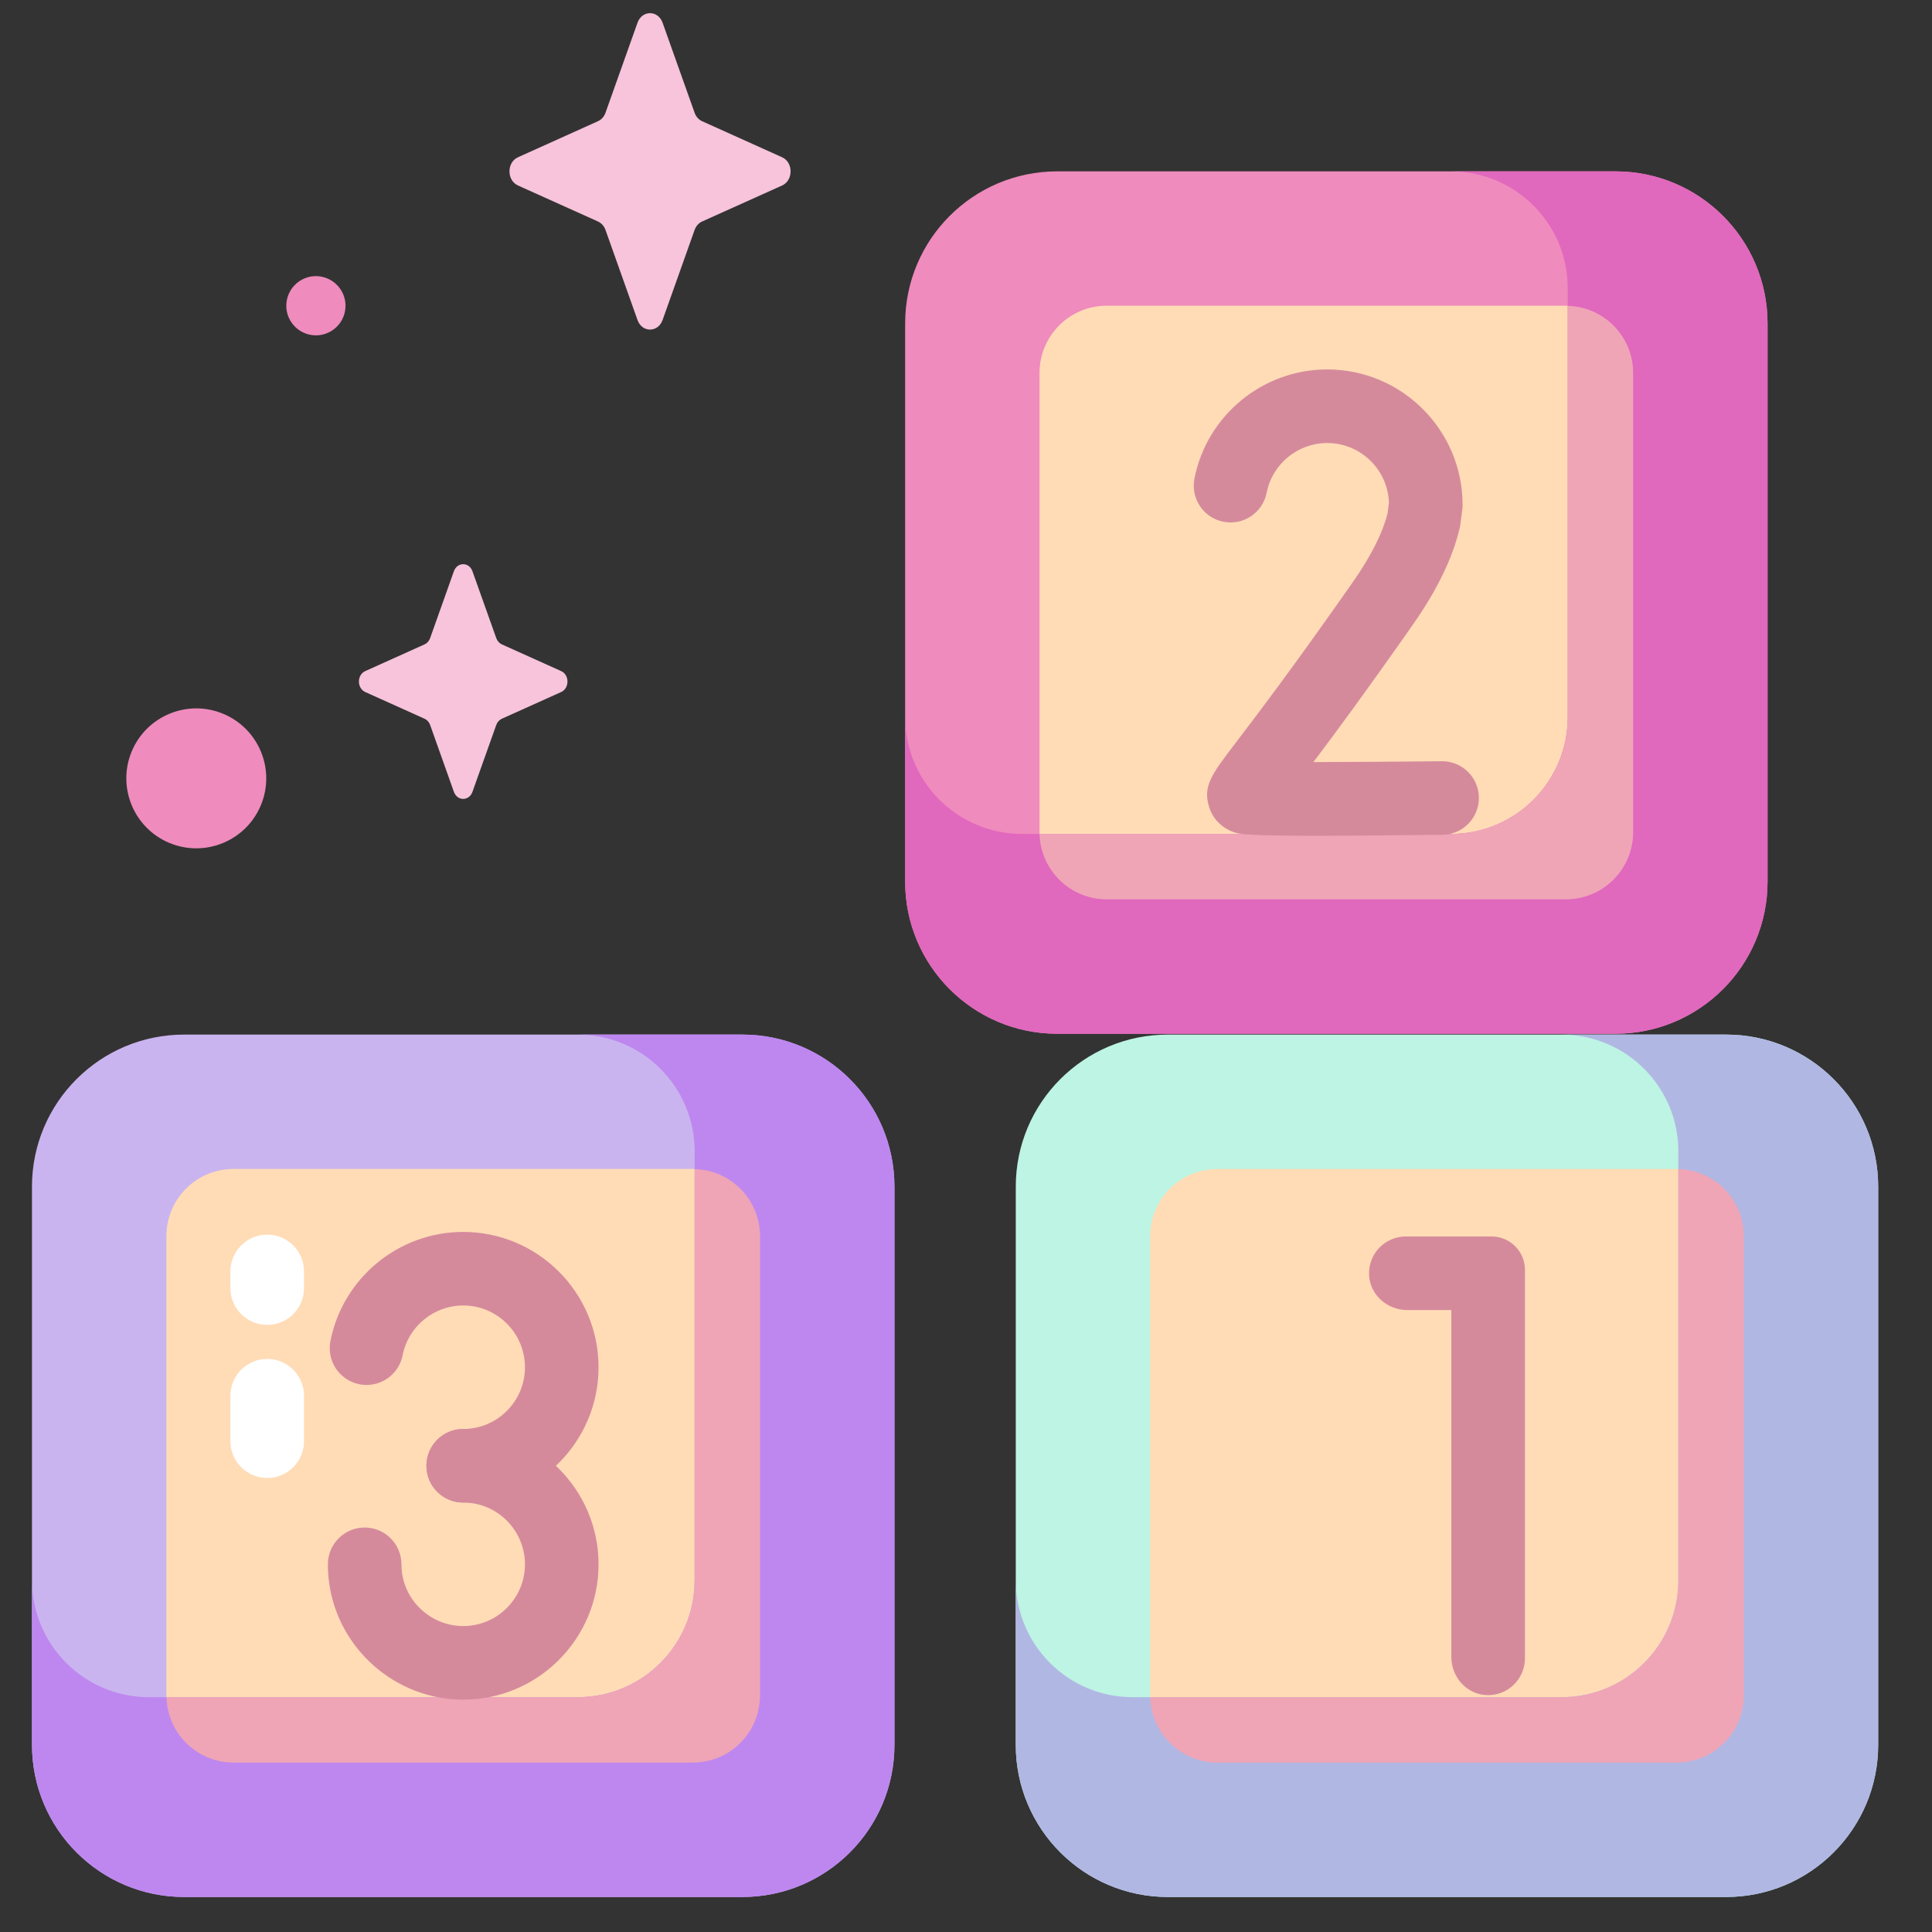
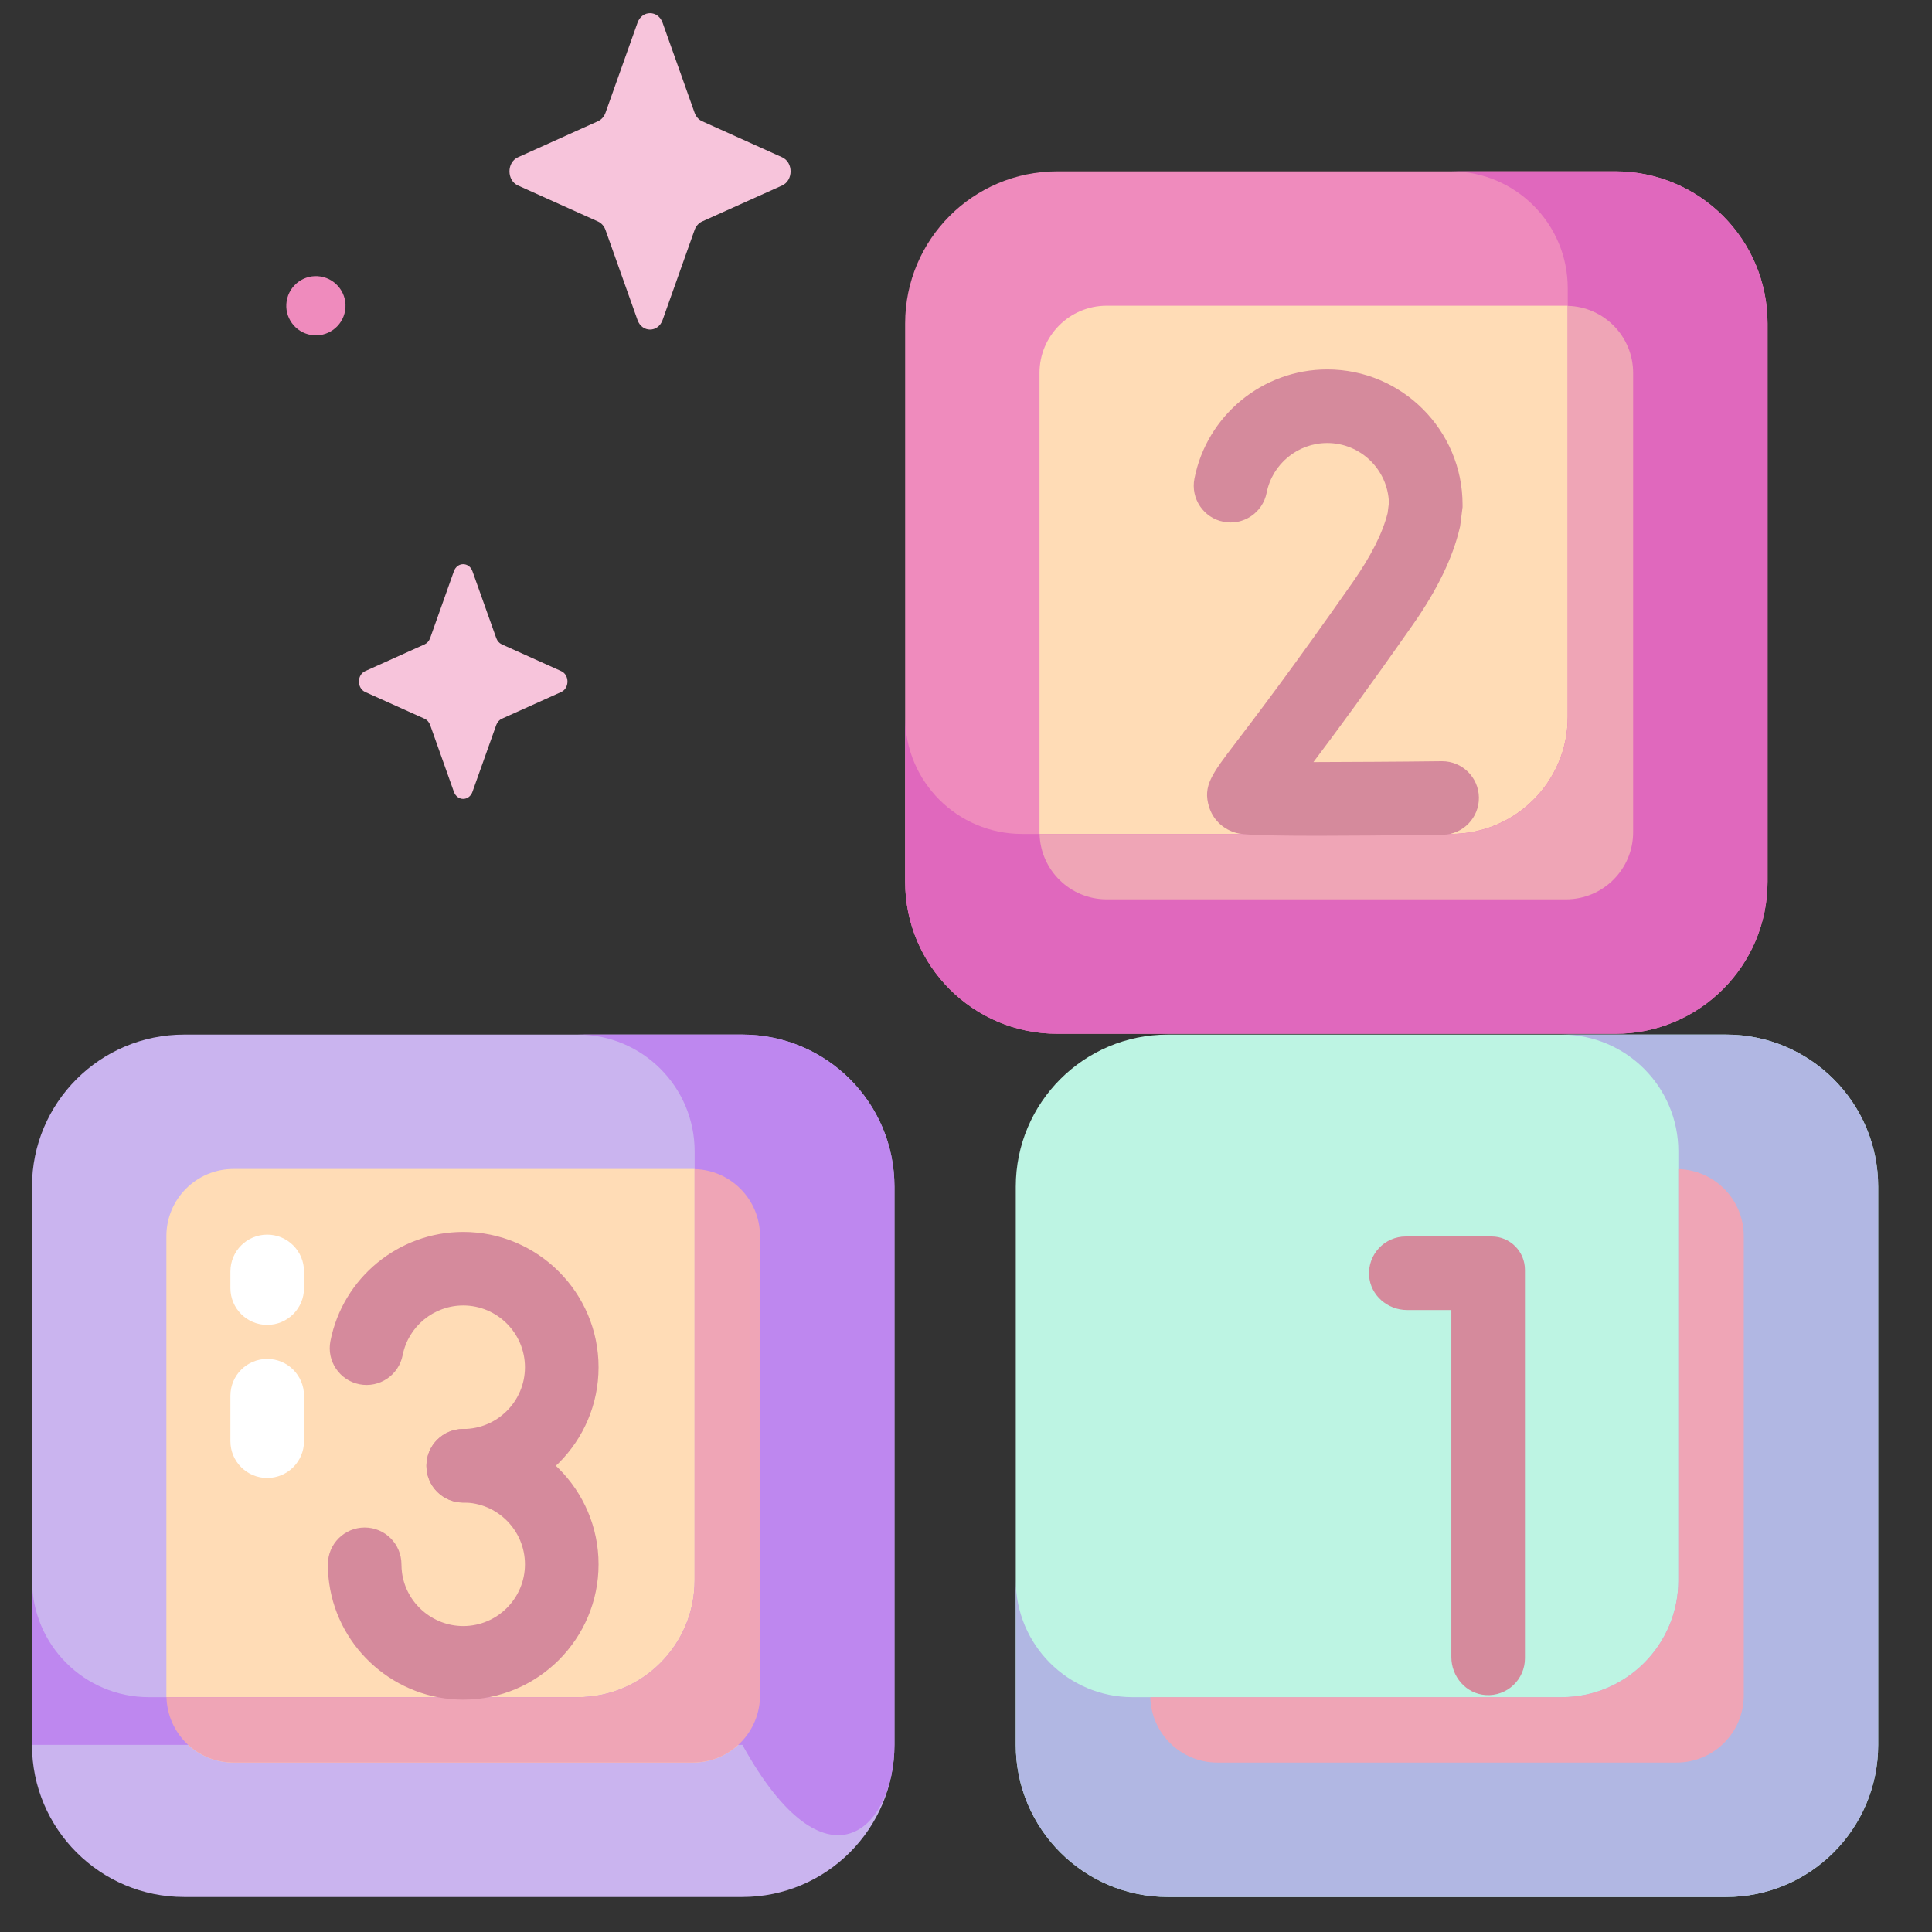
<svg xmlns="http://www.w3.org/2000/svg" width="42" height="42" viewBox="0 0 42 42" fill="none">
  <rect x="0" y="0" width="42" height="42" fill="#333333" stroke="none" />
  <g clip-path="url(#clip0_195_8833)">
    <path d="M37.523 41.239H25.388C23.562 41.239 22.082 39.758 22.082 37.932V25.797C22.082 23.971 23.562 22.491 25.388 22.491H37.523C39.349 22.491 40.83 23.971 40.83 25.797V37.932C40.83 39.758 39.349 41.239 37.523 41.239Z" fill="#BDF4E3" />
-     <path d="M36.447 38.318H26.464C25.657 38.318 25.003 37.664 25.003 36.857V26.874C25.003 26.067 25.657 25.413 26.464 25.413H36.447C37.254 25.413 37.908 26.067 37.908 26.874V36.857C37.908 37.664 37.254 38.318 36.447 38.318Z" fill="#FFDCB6" />
    <path d="M37.523 22.491H33.946C35.349 22.491 36.486 23.628 36.486 25.031V34.355C36.486 35.758 35.349 36.895 33.946 36.895H24.622C23.219 36.895 22.082 35.758 22.082 34.355V37.932C22.082 39.758 23.562 41.239 25.389 41.239H37.523C39.35 41.239 40.83 39.758 40.83 37.932V25.797C40.83 23.971 39.35 22.491 37.523 22.491Z" fill="#B1B7E3" />
    <path d="M36.486 25.415V34.355C36.486 35.758 35.349 36.895 33.946 36.895H25.006C25.026 37.684 25.67 38.317 26.464 38.317H36.448C37.254 38.317 37.908 37.663 37.908 36.857V26.873C37.908 26.079 37.275 25.435 36.486 25.415Z" fill="#EFA5B6" />
    <path d="M35.118 22.473H22.983C21.157 22.473 19.677 20.992 19.677 19.166V7.031C19.677 5.205 21.157 3.725 22.983 3.725H35.118C36.944 3.725 38.425 5.205 38.425 7.031V19.166C38.425 20.992 36.944 22.473 35.118 22.473Z" fill="#EF8BBD" />
    <path d="M34.042 19.551H24.059C23.252 19.551 22.598 18.897 22.598 18.091V8.107C22.598 7.3 23.252 6.646 24.059 6.646H34.042C34.849 6.646 35.503 7.3 35.503 8.107V18.091C35.503 18.897 34.849 19.551 34.042 19.551Z" fill="#FFDCB6" />
    <path d="M35.118 3.725H31.541C32.944 3.725 34.081 4.862 34.081 6.265V15.589C34.081 16.992 32.943 18.129 31.541 18.129H22.217C20.814 18.129 19.677 16.992 19.677 15.589V19.166C19.677 20.992 21.157 22.473 22.983 22.473H35.118C36.944 22.473 38.425 20.992 38.425 19.166V7.031C38.425 5.205 36.944 3.725 35.118 3.725Z" fill="#E068BD" />
    <path d="M34.081 6.649V15.589C34.081 16.992 32.944 18.129 31.541 18.129H22.599C22.62 18.918 23.266 19.551 24.059 19.551H34.043C34.849 19.551 35.503 18.897 35.503 18.091V8.107C35.503 7.314 34.87 6.669 34.081 6.649Z" fill="#EFA5B6" />
    <path d="M16.137 41.239H4.002C2.176 41.239 0.695 39.758 0.695 37.932V25.797C0.695 23.971 2.176 22.491 4.002 22.491H16.137C17.963 22.491 19.444 23.971 19.444 25.797V37.932C19.444 39.758 17.963 41.239 16.137 41.239Z" fill="#CAB4EF" />
    <path d="M15.061 38.317H5.077C4.271 38.317 3.617 37.663 3.617 36.856V26.873C3.617 26.066 4.271 25.412 5.077 25.412H15.061C15.868 25.412 16.522 26.066 16.522 26.873V36.856C16.522 37.663 15.868 38.317 15.061 38.317Z" fill="#FFDCB6" />
-     <path d="M16.139 22.491H12.561C13.964 22.491 15.101 23.628 15.101 25.031V34.355C15.101 35.758 13.964 36.895 12.561 36.895H3.238C1.834 36.895 0.697 35.758 0.697 34.355V37.932C0.697 39.758 2.177 41.239 4.004 41.239H16.139C17.965 41.239 19.445 39.758 19.445 37.932V25.797C19.445 23.971 17.965 22.491 16.139 22.491Z" fill="#BE87EF" />
+     <path d="M16.139 22.491H12.561C13.964 22.491 15.101 23.628 15.101 25.031V34.355C15.101 35.758 13.964 36.895 12.561 36.895H3.238C1.834 36.895 0.697 35.758 0.697 34.355V37.932H16.139C17.965 41.239 19.445 39.758 19.445 37.932V25.797C19.445 23.971 17.965 22.491 16.139 22.491Z" fill="#BE87EF" />
    <path d="M15.1 25.415V34.355C15.1 35.758 13.962 36.895 12.559 36.895H3.619C3.64 37.684 4.284 38.317 5.078 38.317H15.062C15.868 38.317 16.522 37.663 16.522 36.857V26.873C16.522 26.079 15.889 25.435 15.1 25.415Z" fill="#EFA5B6" />
    <path d="M5.809 32.13C5.367 32.13 5.009 31.772 5.009 31.331V30.342C5.009 29.9 5.367 29.542 5.809 29.542C6.251 29.542 6.609 29.9 6.609 30.342V31.331C6.609 31.772 6.251 32.13 5.809 32.13Z" fill="white" />
    <path d="M5.809 28.802C5.367 28.802 5.009 28.444 5.009 28.003V27.64C5.009 27.198 5.367 26.84 5.809 26.84C6.251 26.84 6.609 27.198 6.609 27.64V28.003C6.609 28.444 6.251 28.802 5.809 28.802Z" fill="white" />
    <path d="M32.297 36.849C31.872 36.822 31.551 36.45 31.551 36.024V28.479H30.589C30.163 28.479 29.791 28.158 29.763 27.733C29.733 27.267 30.102 26.88 30.561 26.88H32.425C32.826 26.88 33.151 27.204 33.151 27.605V36.051C33.15 36.511 32.763 36.88 32.297 36.849Z" fill="#D58A9C" />
    <path d="M28.662 18.169C27.056 18.169 26.938 18.129 26.83 18.093C26.564 18.004 26.365 17.803 26.284 17.54C26.145 17.088 26.34 16.832 26.862 16.149C27.287 15.591 28.08 14.554 29.408 12.656C29.803 12.092 30.058 11.586 30.166 11.153L30.194 10.928C30.17 10.209 29.578 9.631 28.853 9.631C28.213 9.631 27.659 10.086 27.536 10.712C27.45 11.146 27.03 11.428 26.597 11.343C26.163 11.258 25.881 10.838 25.966 10.404C26.236 9.029 27.45 8.031 28.853 8.031C30.475 8.031 31.795 9.351 31.795 10.973V11.024L31.742 11.439L31.733 11.478C31.584 12.12 31.243 12.825 30.719 13.573C29.725 14.994 29.025 15.941 28.553 16.567C29.343 16.564 30.375 16.56 31.34 16.548C31.343 16.548 31.346 16.548 31.35 16.548C31.787 16.548 32.144 16.899 32.15 17.337C32.155 17.779 31.802 18.142 31.36 18.147C30.166 18.162 29.297 18.169 28.662 18.169Z" fill="#D58A9C" />
    <path d="M10.07 32.665C9.628 32.665 9.27 32.307 9.27 31.865C9.27 31.423 9.628 31.065 10.07 31.065C10.81 31.065 11.412 30.463 11.412 29.723C11.412 28.983 10.81 28.38 10.07 28.38C9.43 28.38 8.876 28.835 8.753 29.462C8.668 29.895 8.248 30.178 7.814 30.093C7.38 30.007 7.098 29.587 7.183 29.154C7.453 27.779 8.667 26.781 10.07 26.781C11.692 26.781 13.012 28.101 13.012 29.723C13.012 31.345 11.692 32.665 10.07 32.665Z" fill="#D58A9C" />
    <path d="M10.07 36.949C8.61 36.949 7.357 35.86 7.156 34.416C7.137 34.282 7.128 34.144 7.128 34.007C7.128 33.565 7.486 33.207 7.928 33.207C8.369 33.207 8.727 33.565 8.727 34.007C8.727 34.07 8.732 34.133 8.74 34.195C8.832 34.853 9.404 35.349 10.07 35.349C10.81 35.349 11.412 34.747 11.412 34.007C11.412 33.267 10.81 32.664 10.07 32.664C9.628 32.664 9.27 32.306 9.27 31.865C9.27 31.423 9.628 31.065 10.07 31.065C11.692 31.065 13.012 32.385 13.012 34.007C13.012 35.629 11.692 36.949 10.07 36.949Z" fill="#D58A9C" />
    <path d="M14.404 0.494L15.1 2.451C15.13 2.535 15.189 2.602 15.263 2.635L17.003 3.419C17.248 3.53 17.248 3.921 17.003 4.032L15.263 4.815C15.189 4.849 15.13 4.915 15.1 4.999L14.404 6.957C14.305 7.234 13.957 7.234 13.859 6.957L13.163 4.999C13.133 4.915 13.074 4.849 12.999 4.815L11.26 4.032C11.014 3.921 11.014 3.53 11.26 3.419L12.999 2.635C13.074 2.602 13.133 2.535 13.163 2.451L13.859 0.494C13.957 0.217 14.305 0.217 14.404 0.494Z" fill="#F7C4DB" />
-     <path d="M5.672 17.503C5.994 16.727 5.625 15.838 4.849 15.516C4.074 15.194 3.184 15.563 2.862 16.338C2.541 17.114 2.909 18.004 3.685 18.326C4.461 18.647 5.35 18.279 5.672 17.503Z" fill="#EF8BBD" />
    <path d="M7.503 6.75C7.56 6.399 7.321 6.068 6.97 6.011C6.62 5.954 6.289 6.193 6.232 6.544C6.175 6.895 6.414 7.225 6.764 7.282C7.115 7.339 7.446 7.101 7.503 6.75Z" fill="#EF8BBD" />
    <path d="M10.271 12.419L10.788 13.871C10.81 13.933 10.854 13.983 10.909 14.008L12.199 14.589C12.382 14.671 12.382 14.961 12.199 15.044L10.909 15.625C10.854 15.65 10.81 15.699 10.788 15.761L10.271 17.213C10.198 17.419 9.941 17.419 9.867 17.213L9.351 15.761C9.329 15.699 9.285 15.65 9.23 15.625L7.94 15.044C7.757 14.961 7.757 14.671 7.94 14.589L9.23 14.008C9.285 13.983 9.329 13.933 9.351 13.871L9.867 12.419C9.94 12.214 10.198 12.214 10.271 12.419Z" fill="#F7C4DB" />
  </g>
  <defs>
    <clipPath id="clip0_195_8833">
      <rect width="40.953" height="40.953" fill="white" transform="translate(0.286 0.286)" />
    </clipPath>
  </defs>
</svg>